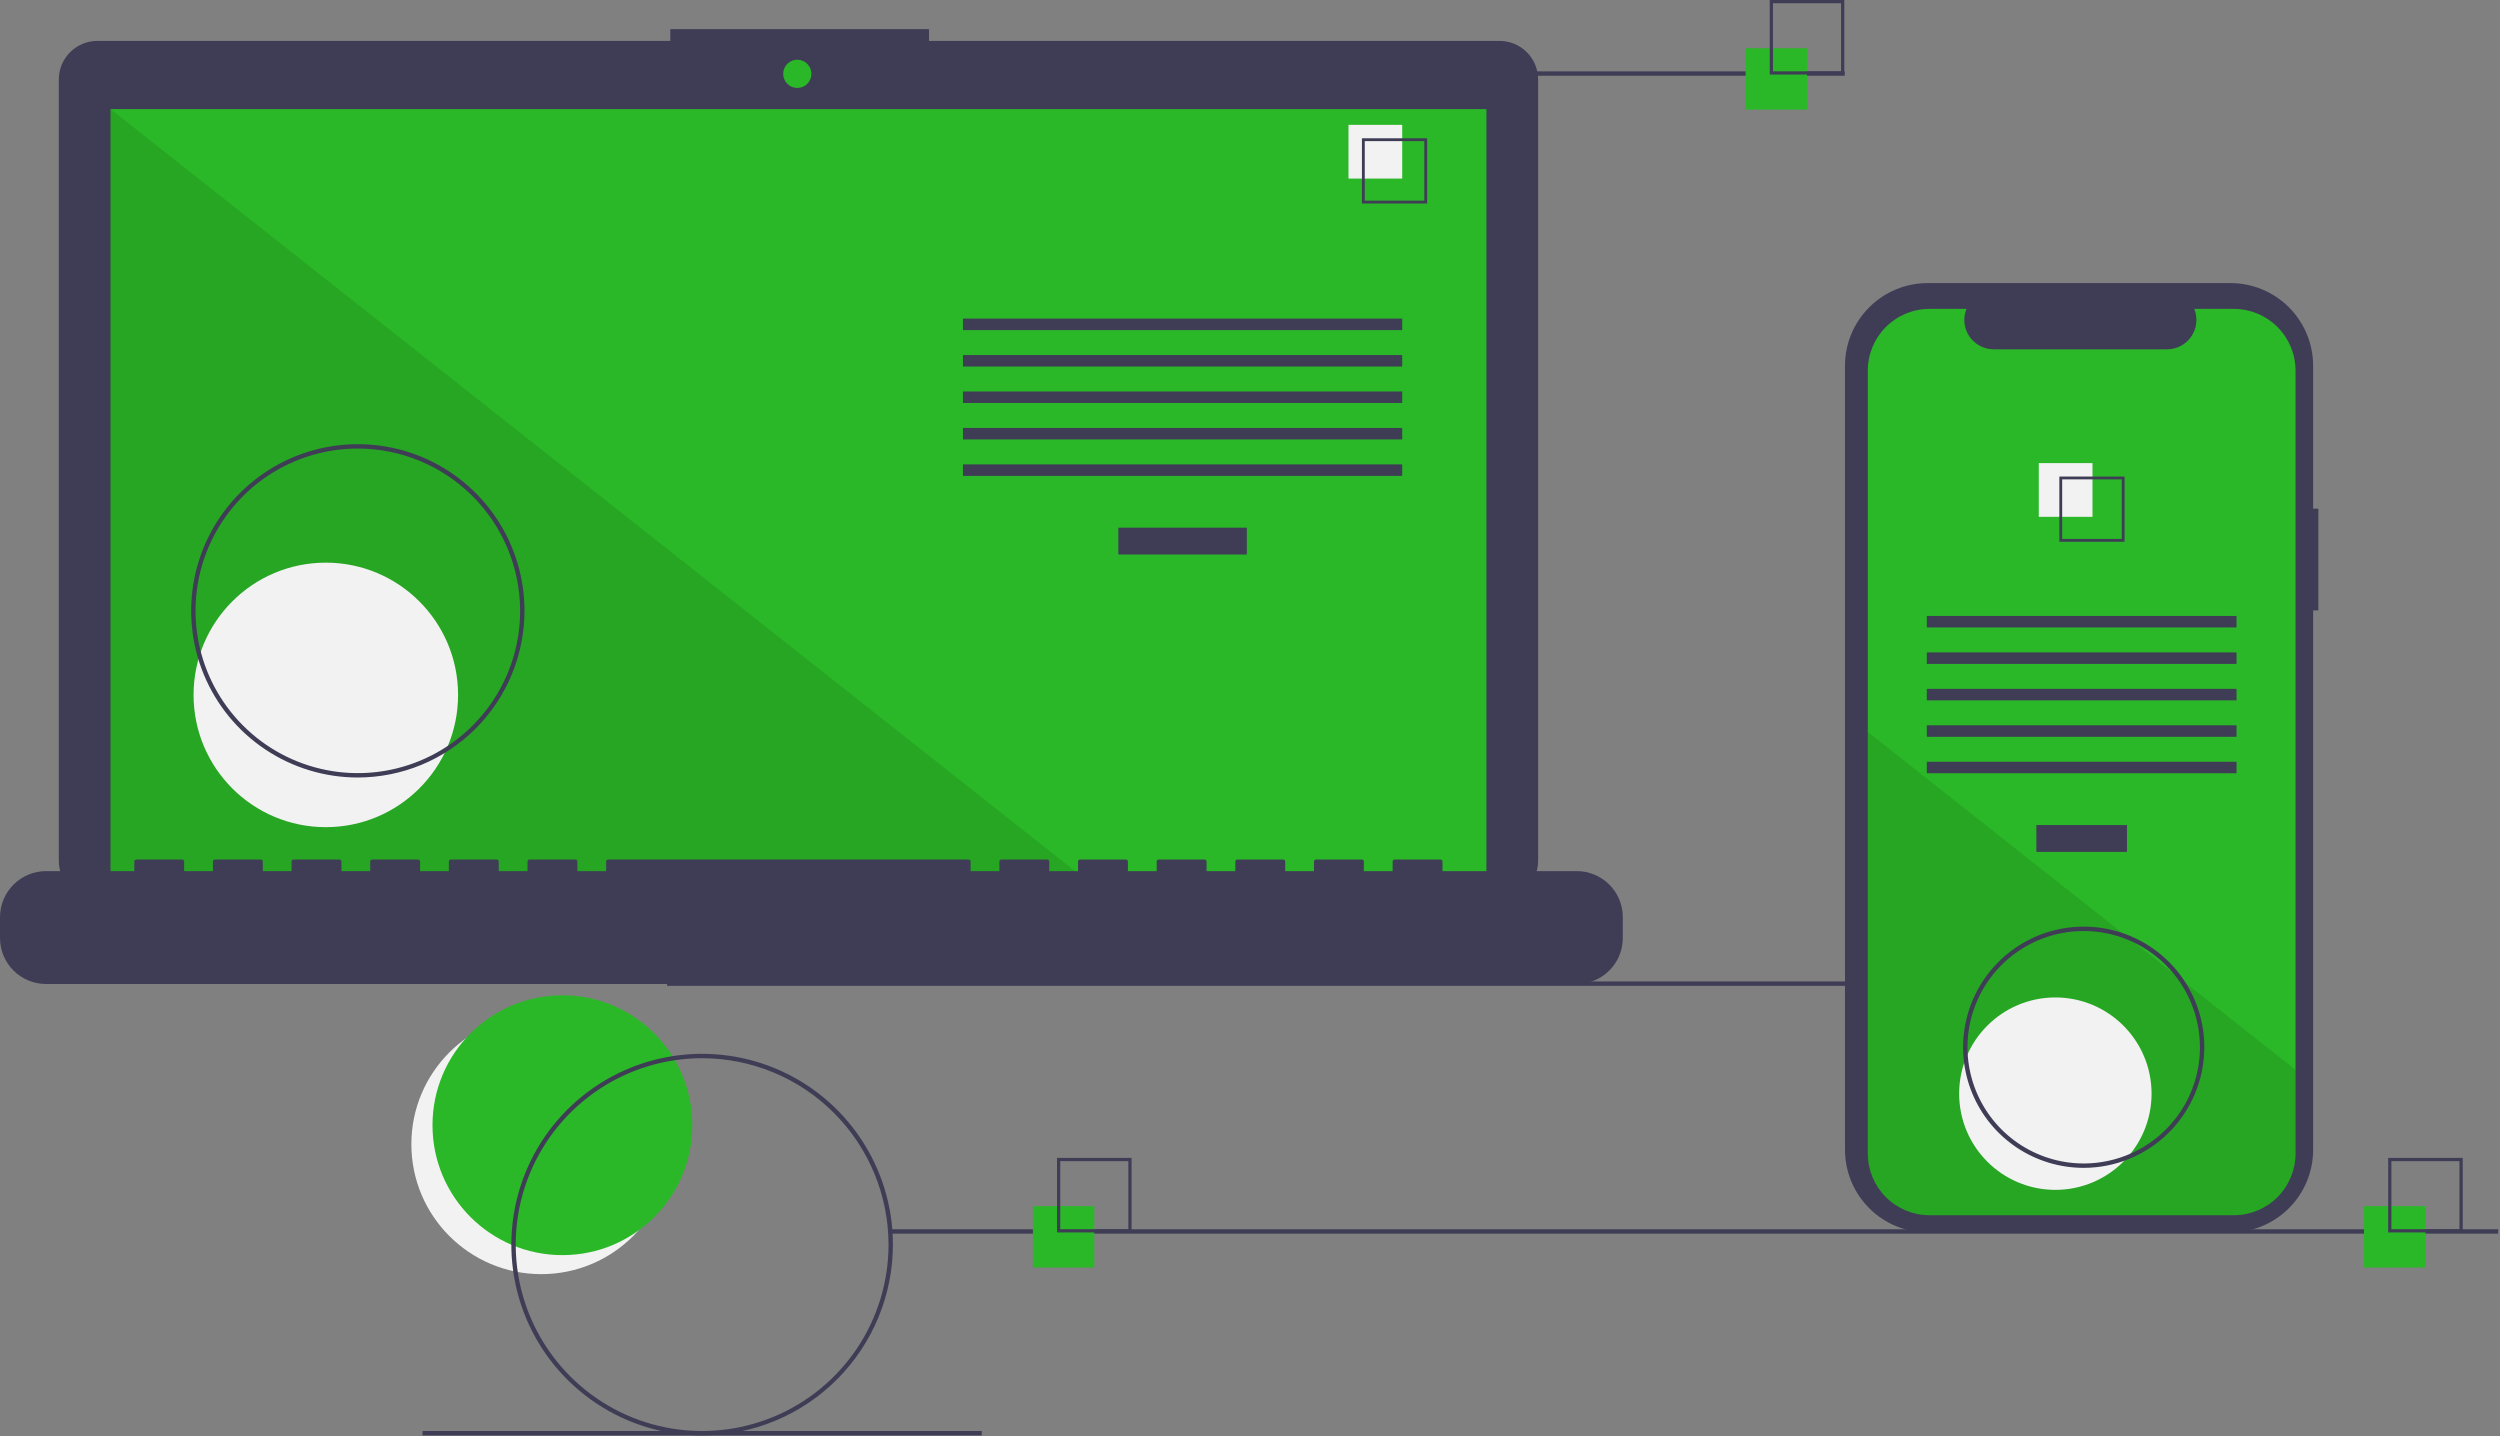
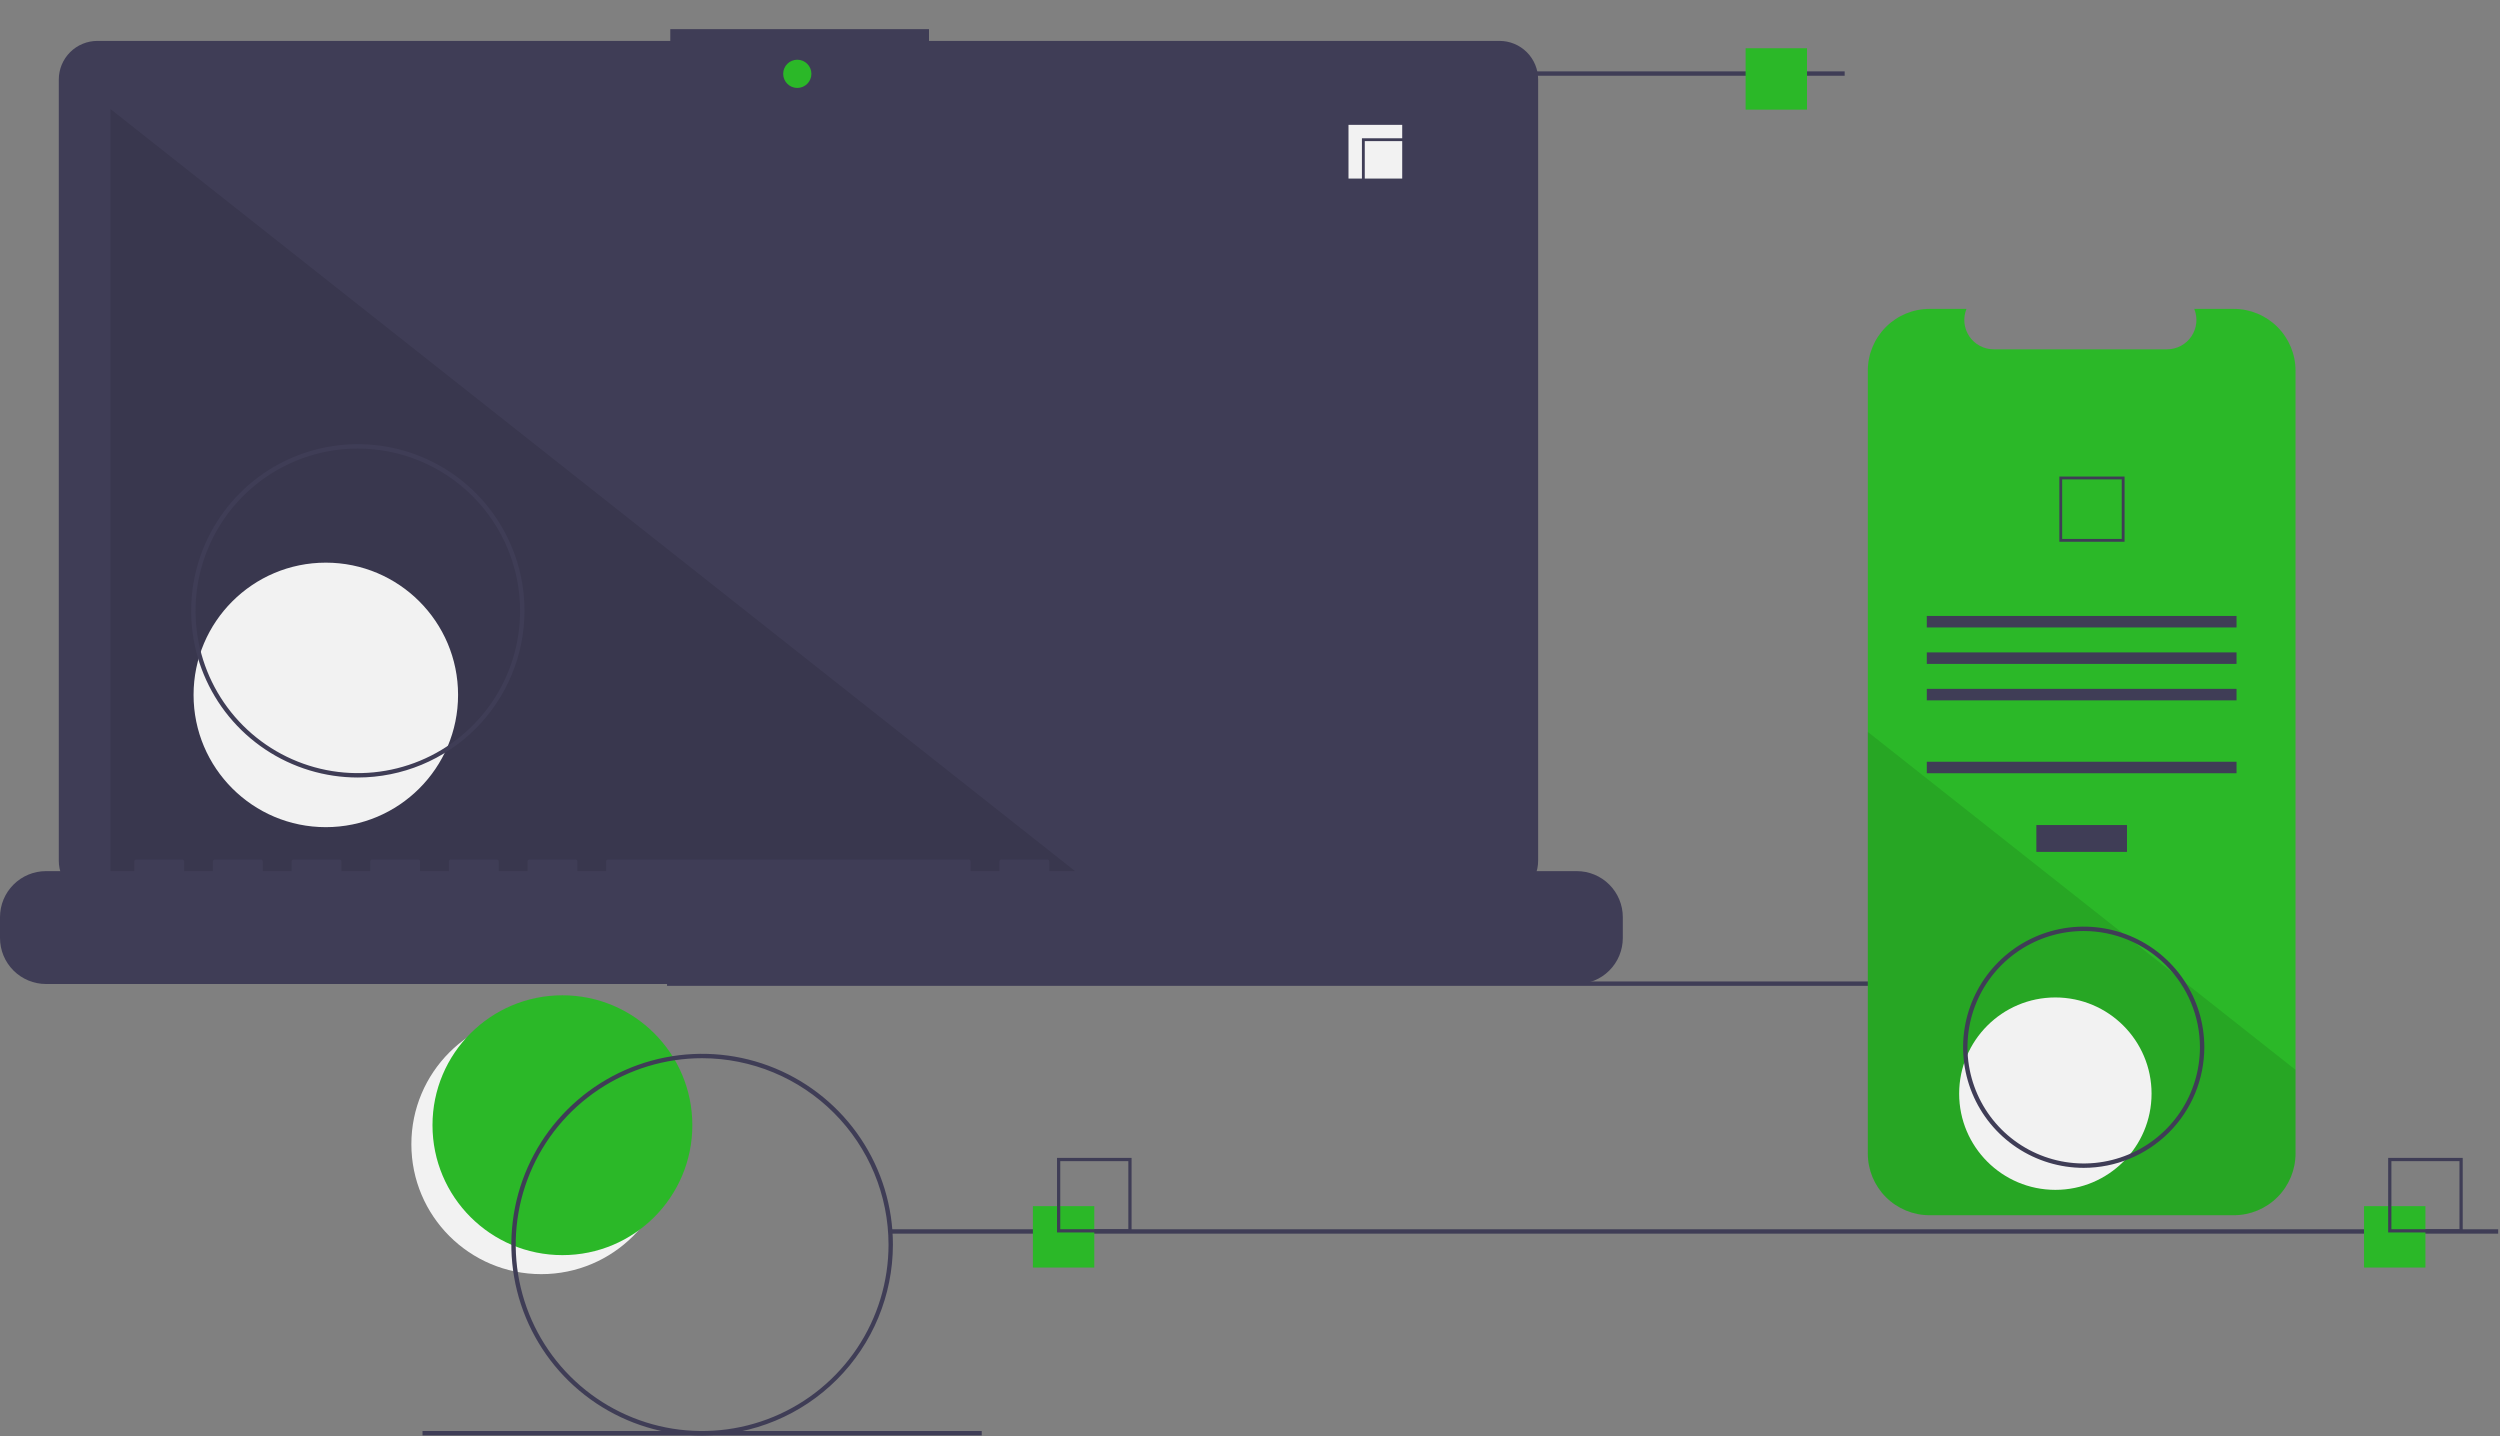
<svg xmlns="http://www.w3.org/2000/svg" width="1140" height="655" viewBox="0 0 1140 655" fill="none">
  <rect x="0" y="0" width="1140" height="655" fill="#808080" stroke="none" />
  <g clip-path="url(#clip0_3305_8958)">
    <path d="M246.826 581.008C279.546 581.008 306.07 554.484 306.07 521.765C306.07 489.046 279.546 462.521 246.826 462.521C214.107 462.521 187.583 489.046 187.583 521.765C187.583 554.484 214.107 581.008 246.826 581.008Z" fill="#F2F2F2" />
    <path d="M256.46 572.338C289.179 572.338 315.703 545.814 315.703 513.095C315.703 480.376 289.179 453.852 256.46 453.852C223.741 453.852 197.217 480.376 197.217 513.095C197.217 545.814 223.741 572.338 256.46 572.338Z" fill="#2BB828" />
    <path d="M1037.17 447.543H304.171V449.543H1037.17V447.543Z" fill="#3F3D56" />
    <path d="M683.793 18.652H423.623V13.29H305.652V18.652H44.41C42.099 18.652 39.81 19.108 37.675 19.992C35.54 20.876 33.6 22.173 31.966 23.807C30.332 25.441 29.035 27.381 28.151 29.516C27.267 31.651 26.811 33.94 26.811 36.251V392.503C26.811 397.17 28.666 401.647 31.966 404.947C35.266 408.247 39.743 410.102 44.41 410.102H683.793C688.46 410.102 692.936 408.247 696.237 404.947C699.537 401.647 701.391 397.17 701.391 392.503V36.251C701.391 33.94 700.936 31.651 700.052 29.516C699.167 27.381 697.871 25.441 696.237 23.807C694.603 22.173 692.663 20.876 690.527 19.992C688.392 19.108 686.104 18.652 683.793 18.652Z" fill="#3F3D56" />
-     <path d="M677.798 49.753H50.406V403.666H677.798V49.753Z" fill="#2BB828" />
    <path d="M363.566 40.102C367.119 40.102 370 37.221 370 33.667C370 30.113 367.119 27.232 363.566 27.232C360.012 27.232 357.131 30.113 357.131 33.667C357.131 37.221 360.012 40.102 363.566 40.102Z" fill="#2BB828" />
    <path opacity="0.1" d="M498.374 403.667H50.406V49.754L498.374 403.667Z" fill="black" />
    <path d="M148.573 377.183C181.88 377.183 208.88 350.183 208.88 316.877C208.88 283.57 181.88 256.57 148.573 256.57C115.267 256.57 88.267 283.57 88.267 316.877C88.267 350.183 115.267 377.183 148.573 377.183Z" fill="#F2F2F2" />
    <path d="M568.558 240.622H509.953V252.867H568.558V240.622Z" fill="#3F3D56" />
    <path d="M639.409 145.279H439.102V150.527H639.409V145.279Z" fill="#3F3D56" />
    <path d="M639.409 161.898H439.102V167.147H639.409V161.898Z" fill="#3F3D56" />
    <path d="M639.409 178.518H439.102V183.766H639.409V178.518Z" fill="#3F3D56" />
-     <path d="M639.409 195.137H439.102V200.385H639.409V195.137Z" fill="#3F3D56" />
    <path d="M639.409 211.756H439.102V217.005H639.409V211.756Z" fill="#3F3D56" />
    <path d="M639.409 56.934H614.917V81.425H639.409V56.934Z" fill="#F2F2F2" />
    <path d="M650.78 92.797H621.04V63.057H650.78V92.797ZM622.333 91.504H649.487V64.35H622.333V91.504Z" fill="#3F3D56" />
    <path d="M719.007 397.232H657.778V392.82C657.778 392.706 657.755 392.592 657.711 392.486C657.667 392.38 657.603 392.283 657.522 392.202C657.44 392.121 657.344 392.056 657.238 392.012C657.132 391.968 657.018 391.946 656.903 391.946H635.91C635.795 391.946 635.682 391.968 635.575 392.012C635.469 392.056 635.373 392.121 635.292 392.202C635.21 392.283 635.146 392.38 635.102 392.486C635.058 392.592 635.035 392.706 635.035 392.82V397.232H621.915V392.82C621.915 392.706 621.892 392.592 621.848 392.486C621.804 392.38 621.74 392.283 621.659 392.202C621.577 392.121 621.481 392.056 621.375 392.012C621.269 391.968 621.155 391.946 621.04 391.946H600.047C599.932 391.946 599.819 391.968 599.713 392.012C599.606 392.056 599.51 392.121 599.429 392.202C599.348 392.283 599.283 392.38 599.239 392.486C599.195 392.592 599.173 392.706 599.173 392.82V397.232H586.052V392.82C586.052 392.706 586.029 392.592 585.985 392.486C585.942 392.38 585.877 392.283 585.796 392.202C585.715 392.121 585.618 392.056 585.512 392.012C585.406 391.968 585.292 391.946 585.177 391.946H564.184C564.07 391.946 563.956 391.968 563.85 392.012C563.744 392.056 563.647 392.121 563.566 392.202C563.485 392.283 563.42 392.38 563.376 392.486C563.332 392.592 563.31 392.706 563.31 392.82V397.232H550.189V392.82C550.189 392.706 550.167 392.592 550.123 392.486C550.079 392.38 550.014 392.283 549.933 392.202C549.852 392.121 549.755 392.056 549.649 392.012C549.543 391.968 549.429 391.946 549.314 391.946H528.322C528.207 391.946 528.093 391.968 527.987 392.012C527.881 392.056 527.784 392.121 527.703 392.202C527.622 392.283 527.557 392.38 527.513 392.486C527.469 392.592 527.447 392.706 527.447 392.82V397.232H514.326V392.82C514.326 392.706 514.304 392.592 514.26 392.486C514.216 392.38 514.151 392.283 514.07 392.202C513.989 392.121 513.892 392.056 513.786 392.012C513.68 391.968 513.566 391.946 513.452 391.946H492.459C492.344 391.946 492.23 391.968 492.124 392.012C492.018 392.056 491.921 392.121 491.84 392.202C491.759 392.283 491.694 392.38 491.651 392.486C491.607 392.592 491.584 392.706 491.584 392.82V397.232H478.463V392.82C478.463 392.706 478.441 392.592 478.397 392.486C478.353 392.38 478.288 392.283 478.207 392.202C478.126 392.121 478.03 392.056 477.923 392.012C477.817 391.968 477.704 391.946 477.589 391.946H456.596C456.481 391.946 456.367 391.968 456.261 392.012C456.155 392.056 456.058 392.121 455.977 392.202C455.896 392.283 455.832 392.38 455.788 392.486C455.744 392.592 455.721 392.706 455.721 392.82V397.232H442.6V392.82C442.6 392.706 442.578 392.592 442.534 392.486C442.49 392.38 442.425 392.283 442.344 392.202C442.263 392.121 442.167 392.056 442.06 392.012C441.954 391.968 441.841 391.946 441.726 391.946H277.281C277.166 391.946 277.053 391.968 276.947 392.012C276.84 392.056 276.744 392.121 276.663 392.202C276.582 392.283 276.517 392.38 276.473 392.486C276.429 392.592 276.407 392.706 276.407 392.82V397.232H263.286V392.82C263.286 392.706 263.263 392.592 263.219 392.486C263.176 392.38 263.111 392.283 263.03 392.202C262.949 392.121 262.852 392.056 262.746 392.012C262.64 391.968 262.526 391.946 262.411 391.946H241.418C241.304 391.946 241.19 391.968 241.084 392.012C240.978 392.056 240.881 392.121 240.8 392.202C240.719 392.283 240.654 392.38 240.61 392.486C240.566 392.592 240.544 392.706 240.544 392.82V397.232H227.423V392.82C227.423 392.706 227.401 392.592 227.357 392.486C227.313 392.38 227.248 392.283 227.167 392.202C227.086 392.121 226.989 392.056 226.883 392.012C226.777 391.968 226.663 391.946 226.548 391.946H205.556C205.441 391.946 205.327 391.968 205.221 392.012C205.115 392.056 205.018 392.121 204.937 392.202C204.856 392.283 204.791 392.38 204.747 392.486C204.703 392.592 204.681 392.706 204.681 392.82V397.232H191.56V392.82C191.56 392.706 191.538 392.592 191.494 392.486C191.45 392.38 191.385 392.283 191.304 392.202C191.223 392.121 191.126 392.056 191.02 392.012C190.914 391.968 190.8 391.946 190.686 391.946H169.693C169.578 391.946 169.464 391.968 169.358 392.012C169.252 392.056 169.155 392.121 169.074 392.202C168.993 392.283 168.928 392.38 168.885 392.486C168.841 392.592 168.818 392.706 168.818 392.82V397.232H155.697V392.82C155.697 392.706 155.675 392.592 155.631 392.486C155.587 392.38 155.522 392.283 155.441 392.202C155.36 392.121 155.264 392.056 155.157 392.012C155.051 391.968 154.938 391.946 154.823 391.946H133.83C133.715 391.946 133.601 391.968 133.495 392.012C133.389 392.056 133.292 392.121 133.211 392.202C133.13 392.283 133.066 392.38 133.022 392.486C132.978 392.592 132.955 392.706 132.955 392.82V397.232H119.835V392.82C119.835 392.706 119.812 392.592 119.768 392.486C119.724 392.38 119.66 392.283 119.578 392.202C119.497 392.121 119.401 392.056 119.295 392.012C119.188 391.968 119.075 391.946 118.96 391.946H97.967C97.852 391.946 97.738 391.968 97.632 392.012C97.526 392.056 97.43 392.121 97.348 392.202C97.267 392.283 97.203 392.38 97.159 392.486C97.115 392.592 97.092 392.706 97.092 392.82V397.232H83.972V392.82C83.972 392.706 83.949 392.592 83.905 392.486C83.861 392.38 83.797 392.283 83.715 392.202C83.634 392.121 83.538 392.056 83.432 392.012C83.326 391.968 83.212 391.946 83.097 391.946H62.104C61.989 391.946 61.875 391.968 61.769 392.012C61.663 392.056 61.567 392.121 61.486 392.202C61.404 392.283 61.34 392.38 61.296 392.486C61.252 392.592 61.229 392.706 61.229 392.82V397.232H20.993C15.425 397.232 10.086 399.444 6.149 403.381C2.212 407.318 5.30432e-06 412.657 0 418.225V427.717C1.5913e-05 433.285 2.212 438.625 6.149 442.562C10.086 446.499 15.425 448.71 20.993 448.71H719.007C724.575 448.71 729.914 446.499 733.851 442.562C737.788 438.625 740 433.285 740 427.717V418.225C740 412.657 737.788 407.318 733.851 403.381C729.914 399.444 724.575 397.232 719.007 397.232Z" fill="#3F3D56" />
    <path d="M163.171 354.543C148.14 354.543 133.446 350.086 120.948 341.735C108.449 333.384 98.708 321.514 92.956 307.627C87.204 293.74 85.699 278.459 88.631 263.716C91.564 248.974 98.802 235.432 109.431 224.803C120.06 214.174 133.602 206.936 148.344 204.003C163.087 201.071 178.368 202.576 192.255 208.328C206.142 214.08 218.012 223.822 226.363 236.32C234.714 248.818 239.171 263.512 239.171 278.543C239.148 298.692 231.134 318.01 216.886 332.258C202.638 346.506 183.32 354.52 163.171 354.543ZM163.171 204.543C148.535 204.543 134.228 208.883 122.059 217.014C109.89 225.145 100.405 236.703 94.804 250.224C89.203 263.746 87.737 278.625 90.593 292.98C93.448 307.334 100.496 320.52 110.845 330.869C121.194 341.218 134.38 348.266 148.734 351.121C163.089 353.976 177.968 352.511 191.49 346.91C205.011 341.309 216.568 331.824 224.7 319.655C232.831 307.486 237.171 293.179 237.171 278.543C237.149 258.924 229.345 240.114 215.472 226.242C201.599 212.369 182.79 204.565 163.171 204.543Z" fill="#3F3D56" />
    <path d="M841.171 32.544H586.172V34.544H841.171V32.544Z" fill="#3F3D56" />
    <path d="M1139.17 560.543H406.171V562.543H1139.17V560.543Z" fill="#3F3D56" />
    <path d="M447.671 652.543H192.672V654.543H447.671V652.543Z" fill="#3F3D56" />
    <path d="M499 550H471V578H499V550Z" fill="#2BB828" />
    <path d="M516 562H482V528H516V562ZM483.478 560.522H514.522V529.478H483.478V560.522Z" fill="#3F3D56" />
    <path d="M824 22H796V50H824V22Z" fill="#2BB828" />
-     <path d="M841 34H807V0H841V34ZM808.478 32.522H839.522V1.478H808.478V32.522Z" fill="#3F3D56" />
    <path d="M1106 550H1078V578H1106V550Z" fill="#2BB828" />
    <path d="M1123 562H1089V528H1123V562ZM1090.48 560.522H1121.52V529.478H1090.48V560.522Z" fill="#3F3D56" />
-     <path d="M1057.17 231.958H1054.79V166.797C1054.79 161.844 1053.82 156.94 1051.92 152.364C1050.03 147.789 1047.25 143.631 1043.75 140.129C1040.24 136.627 1036.09 133.849 1031.51 131.954C1026.94 130.058 1022.03 129.083 1017.08 129.083H879.025C874.073 129.083 869.169 130.058 864.593 131.954C860.017 133.849 855.86 136.627 852.358 140.129C848.856 143.631 846.078 147.789 844.182 152.364C842.287 156.94 841.312 161.844 841.312 166.797V524.278C841.312 529.231 842.287 534.135 844.182 538.711C846.078 543.286 848.856 547.444 852.358 550.946C855.86 554.448 860.017 557.226 864.593 559.121C869.169 561.017 874.073 561.992 879.025 561.992H1017.08C1022.03 561.992 1026.94 561.017 1031.51 559.121C1036.09 557.226 1040.24 554.448 1043.75 550.946C1047.25 547.444 1050.03 543.286 1051.92 538.711C1053.82 534.135 1054.79 529.231 1054.79 524.278V278.341H1057.17V231.958Z" fill="#3F3D56" />
    <path d="M1046.76 169.013V525.973C1046.76 533.443 1043.8 540.607 1038.52 545.89C1033.23 551.173 1026.07 554.142 1018.6 554.143H879.882C872.412 554.142 865.249 551.173 859.968 545.89C854.687 540.607 851.72 533.443 851.722 525.973V169.013C851.722 161.545 854.69 154.383 859.97 149.102C865.251 143.821 872.413 140.854 879.882 140.853H896.712C895.883 142.885 895.568 145.089 895.792 147.271C896.016 149.454 896.774 151.548 897.998 153.368C899.222 155.189 900.875 156.681 902.811 157.712C904.747 158.744 906.908 159.283 909.102 159.283H988.192C990.386 159.283 992.546 158.744 994.482 157.712C996.419 156.681 998.072 155.189 999.296 153.368C1000.52 151.548 1001.28 149.454 1001.5 147.271C1001.73 145.089 1001.41 142.885 1000.58 140.853H1018.6C1026.07 140.854 1033.23 143.821 1038.51 149.102C1043.79 154.383 1046.76 161.545 1046.76 169.013Z" fill="#2BB828" />
    <path d="M969.904 376.218H928.58V388.464H969.904V376.218Z" fill="#3F3D56" />
    <path d="M1019.86 280.875H878.621V286.123H1019.86V280.875Z" fill="#3F3D56" />
    <path d="M1019.86 297.494H878.621V302.742H1019.86V297.494Z" fill="#3F3D56" />
    <path d="M1019.86 314.114H878.621V319.362H1019.86V314.114Z" fill="#3F3D56" />
-     <path d="M1019.86 330.733H878.621V335.981H1019.86V330.733Z" fill="#3F3D56" />
+     <path d="M1019.86 330.733H878.621H1019.86V330.733Z" fill="#3F3D56" />
    <path d="M1019.86 347.353H878.621V352.601H1019.86V347.353Z" fill="#3F3D56" />
-     <path d="M954.175 211.179H929.684V235.67H954.175V211.179Z" fill="#F2F2F2" />
    <path d="M939.06 217.303V247.043H968.8V217.303H939.06ZM967.51 245.753H940.35V218.593H967.51V245.753Z" fill="#3F3D56" />
    <path opacity="0.1" d="M1046.76 487.853V525.973C1046.76 533.443 1043.8 540.607 1038.52 545.89C1033.23 551.173 1026.07 554.142 1018.6 554.143H879.882C872.412 554.142 865.249 551.173 859.968 545.89C854.687 540.607 851.72 533.443 851.722 525.973V333.763L968.592 426.093L970.592 427.673L992.332 444.843L994.362 446.453L1046.76 487.853Z" fill="black" />
    <path d="M937.242 542.575C961.469 542.575 981.11 522.934 981.11 498.707C981.11 474.479 961.469 454.839 937.242 454.839C913.014 454.839 893.374 474.479 893.374 498.707C893.374 522.934 913.014 542.575 937.242 542.575Z" fill="#F2F2F2" />
    <path d="M320.171 654.543C302.964 654.543 286.143 649.441 271.836 639.881C257.529 630.321 246.378 616.734 239.793 600.836C233.209 584.939 231.486 567.446 234.843 550.57C238.2 533.694 246.485 518.192 258.653 506.025C270.82 493.858 286.322 485.572 303.198 482.215C320.074 478.858 337.567 480.581 353.464 487.165C369.362 493.75 382.949 504.901 392.509 519.208C402.069 533.515 407.171 550.336 407.171 567.543C407.145 590.609 397.97 612.722 381.66 629.033C365.35 645.343 343.237 654.517 320.171 654.543ZM320.171 482.543C303.36 482.543 286.926 487.528 272.947 496.868C258.969 506.208 248.075 519.483 241.641 535.015C235.208 550.547 233.524 567.637 236.804 584.126C240.084 600.614 248.179 615.76 260.067 627.647C271.954 639.535 287.1 647.63 303.588 650.91C320.077 654.19 337.167 652.506 352.699 646.073C368.231 639.639 381.506 628.745 390.846 614.767C400.186 600.788 405.171 584.354 405.171 567.543C405.145 545.007 396.182 523.402 380.247 507.467C364.312 491.532 342.707 482.568 320.171 482.543Z" fill="#3F3D56" />
    <path d="M950.172 532.543C939.294 532.543 928.66 529.317 919.615 523.274C910.571 517.23 903.521 508.641 899.359 498.591C895.196 488.541 894.107 477.482 896.229 466.813C898.351 456.144 903.589 446.344 911.281 438.652C918.973 430.96 928.773 425.722 939.442 423.6C950.111 421.478 961.17 422.567 971.219 426.73C981.269 430.892 989.859 437.942 995.903 446.987C1001.95 456.031 1005.17 466.665 1005.17 477.543C1005.16 492.125 999.355 506.105 989.045 516.416C978.734 526.727 964.754 532.527 950.172 532.543ZM950.172 424.543C939.689 424.543 929.442 427.651 920.727 433.475C912.011 439.299 905.218 447.576 901.206 457.261C897.195 466.945 896.145 477.602 898.19 487.883C900.235 498.164 905.283 507.607 912.695 515.02C920.107 522.432 929.551 527.48 939.832 529.525C950.113 531.57 960.77 530.52 970.454 526.509C980.139 522.497 988.416 515.704 994.24 506.988C1000.06 498.272 1003.17 488.025 1003.17 477.543C1003.16 463.491 997.567 450.02 987.631 440.084C977.695 430.148 964.224 424.559 950.172 424.543Z" fill="#3F3D56" />
  </g>
  <defs>
    <clipPath id="clip0_3305_8958">
      <rect width="1139.17" height="654.543" fill="white" />
    </clipPath>
  </defs>
</svg>